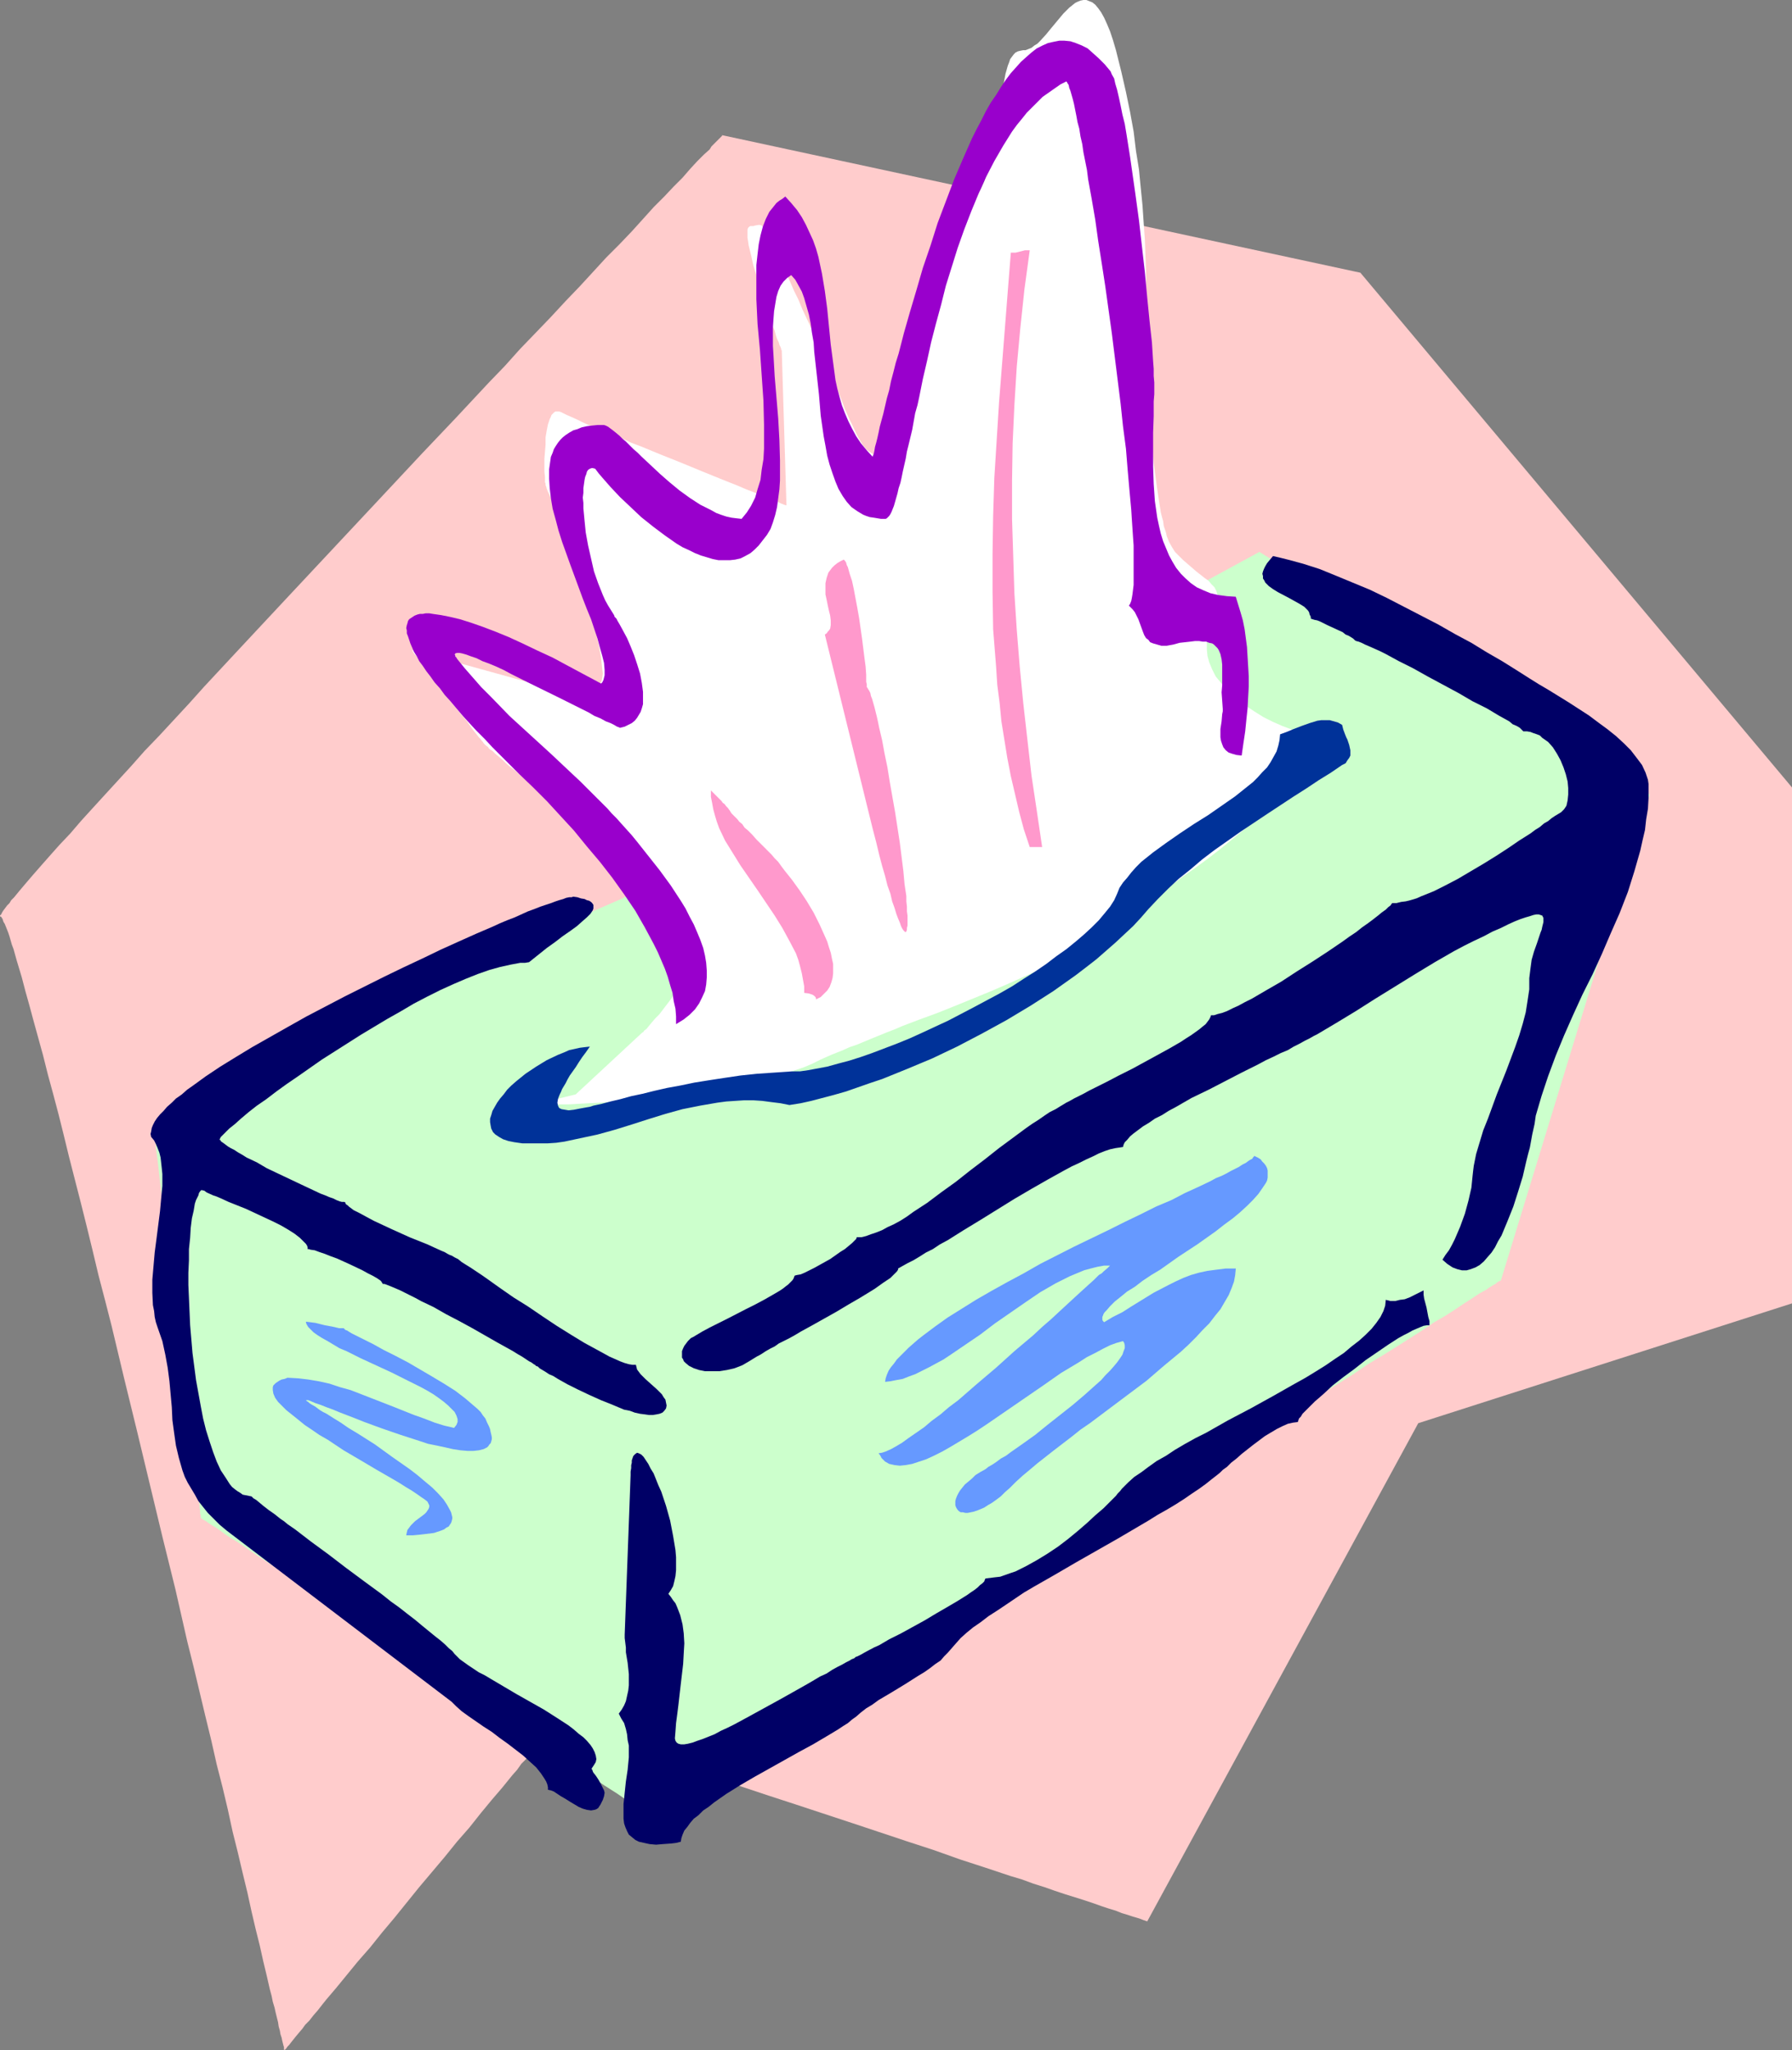
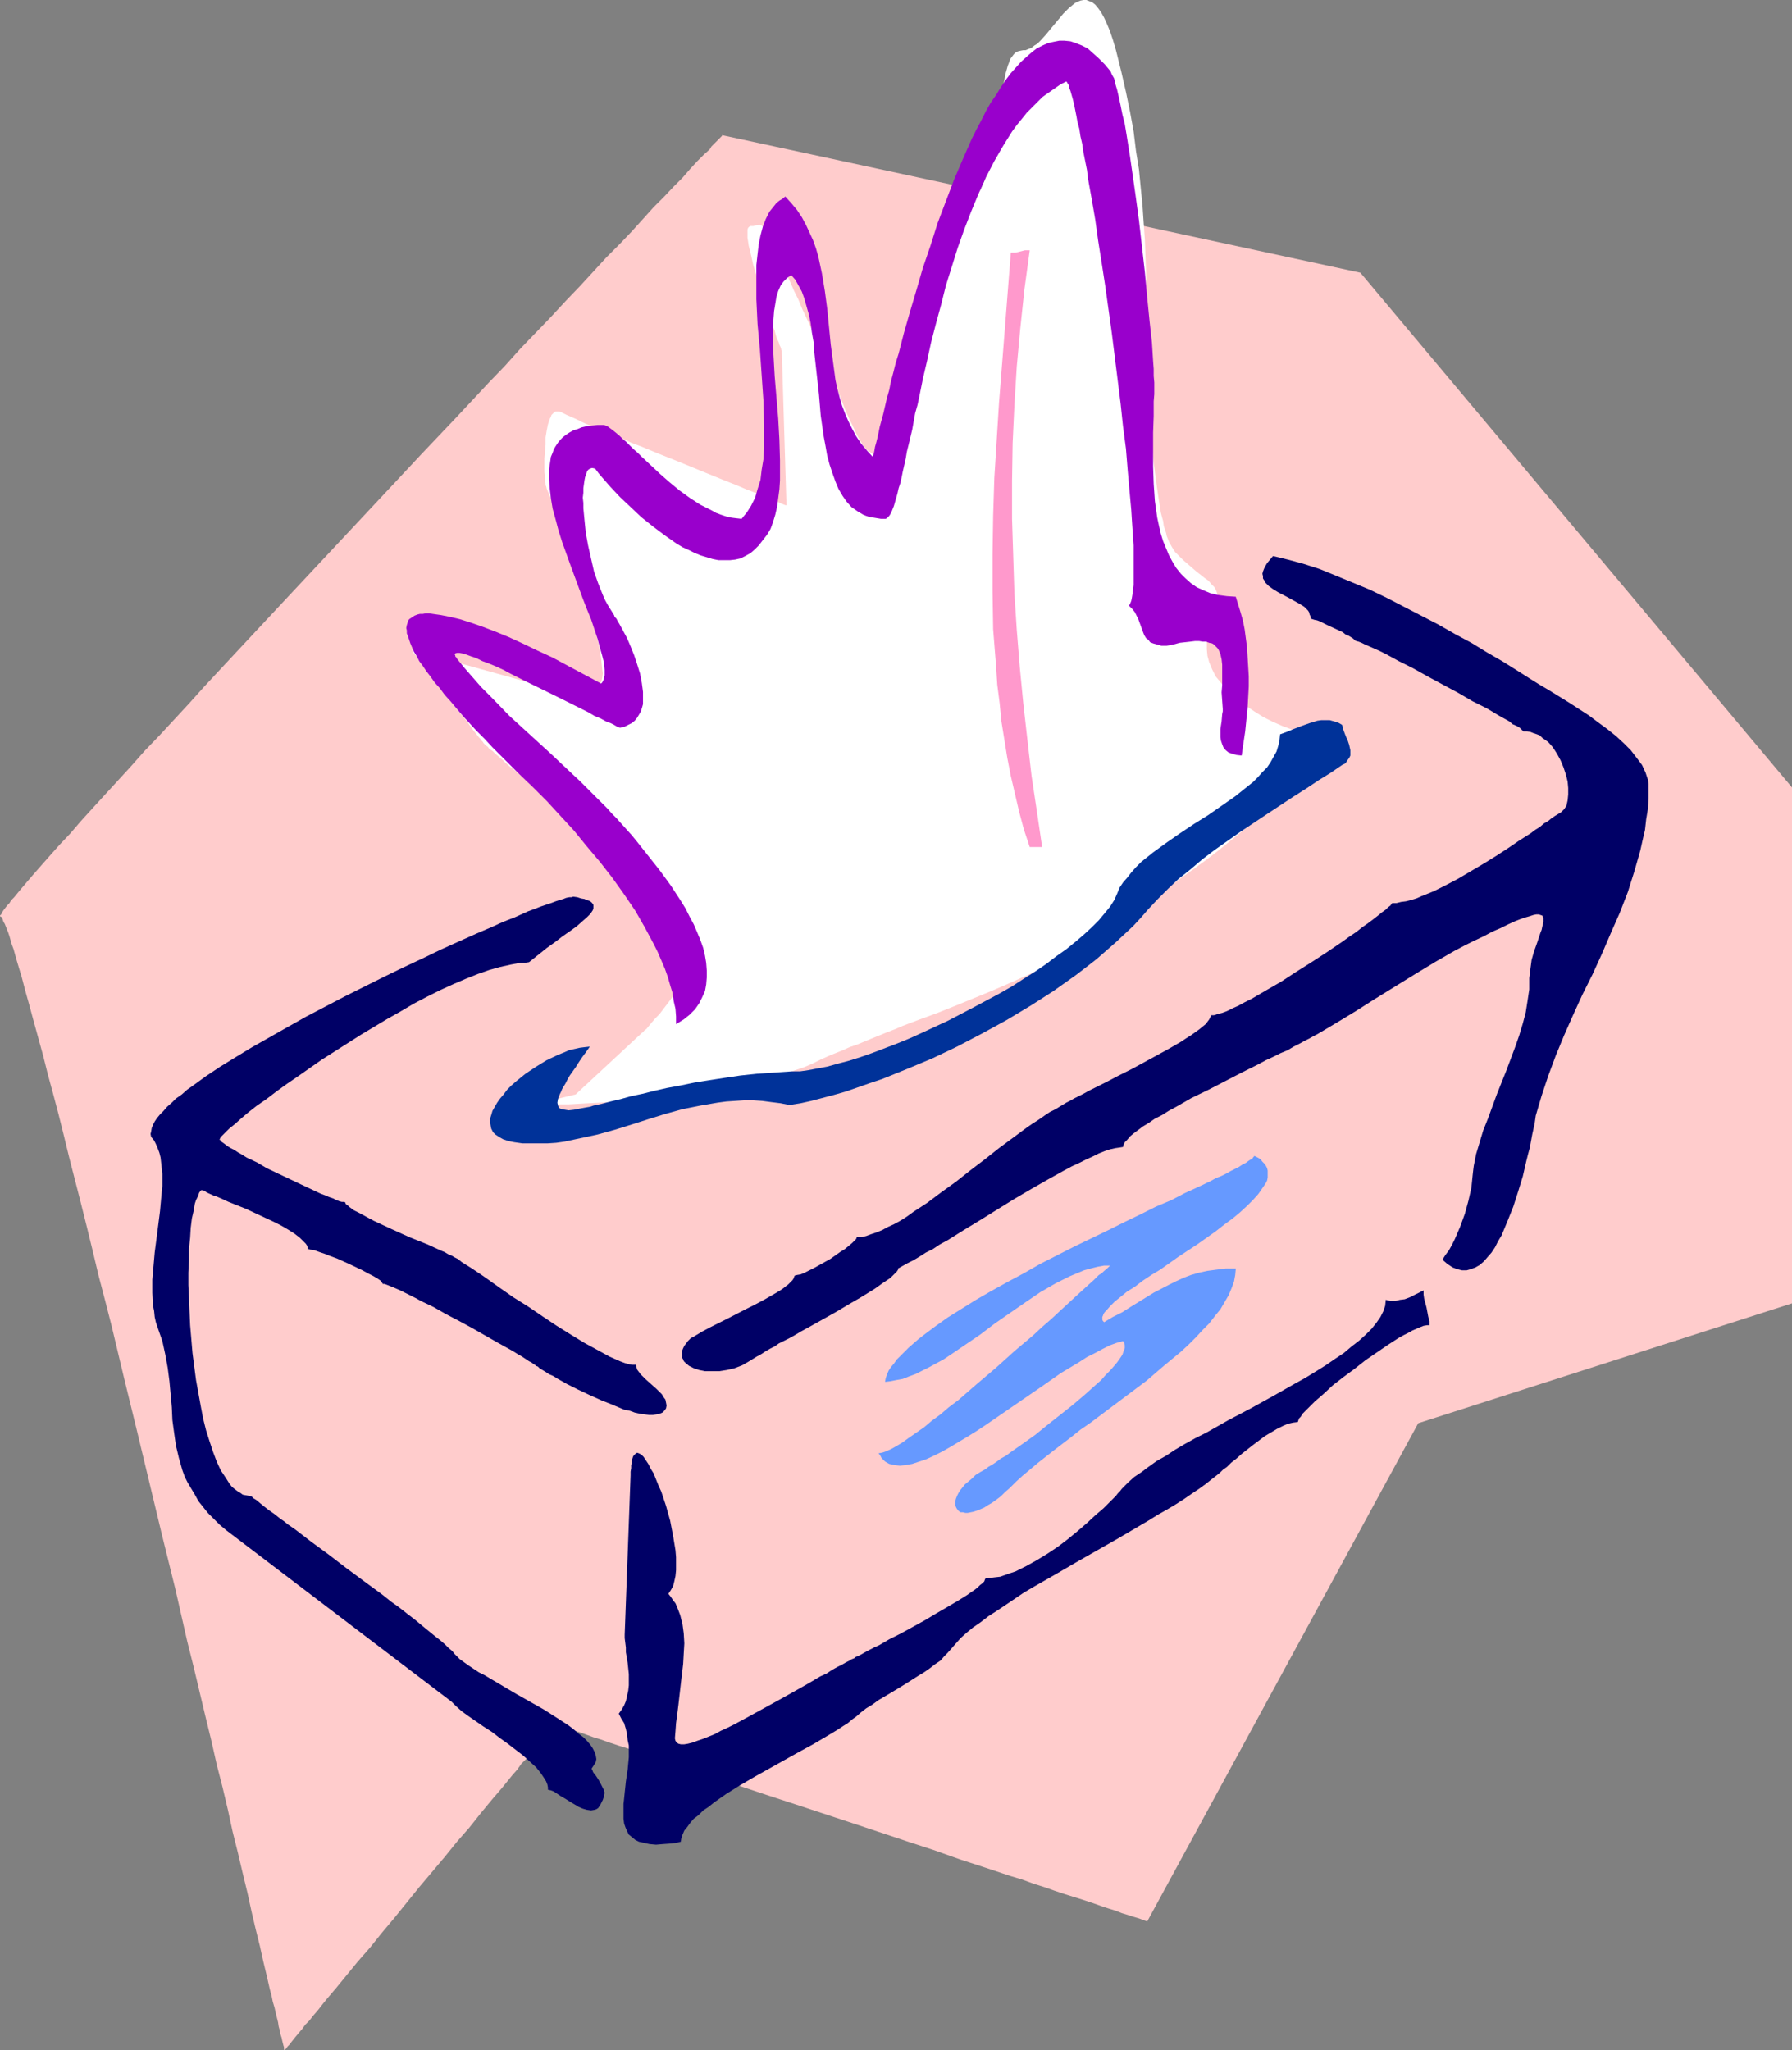
<svg xmlns="http://www.w3.org/2000/svg" xmlns:ns1="http://sodipodi.sourceforge.net/DTD/sodipodi-0.dtd" xmlns:ns2="http://www.inkscape.org/namespaces/inkscape" version="1.0" width="129.766mm" height="148.459mm" id="svg13" ns1:docname="Facial Tissue 3.wmf">
  <rect width="100%" height="100%" fill="#808080" stroke="none" />
  <ns1:namedview id="namedview13" pagecolor="#ffffff" bordercolor="#000000" borderopacity="0.25" ns2:showpageshadow="2" ns2:pageopacity="0.0" ns2:pagecheckerboard="0" ns2:deskcolor="#d1d1d1" ns2:document-units="mm" />
  <defs id="defs1">
    <pattern id="WMFhbasepattern" patternUnits="userSpaceOnUse" width="6" height="6" x="0" y="0" />
  </defs>
  <path style="fill:#ffcccc;fill-opacity:1;fill-rule:evenodd;stroke:none" d="m 197.637,36.998 v 0.162 l -0.162,0.162 -0.162,0.162 -0.162,0.162 -0.808,0.808 -0.485,0.485 -0.485,0.485 -0.646,0.646 -0.485,0.808 -1.616,1.454 -1.778,1.777 -1.939,2.1 -2.101,2.423 -2.424,2.423 -2.586,2.747 -2.909,2.908 -2.909,3.231 -3.07,3.393 -3.394,3.554 -3.555,3.554 -3.555,3.877 -3.717,4.039 -3.878,4.039 -4.04,4.362 -4.04,4.201 -4.363,4.524 -4.202,4.685 -4.363,4.524 -4.525,4.847 -4.525,4.847 -9.211,9.694 -9.211,9.855 -9.373,10.017 -9.373,10.017 -9.373,10.017 -9.05,9.694 -4.525,4.847 -4.363,4.685 -4.363,4.685 -4.202,4.685 -4.04,4.362 -4.04,4.362 -4.04,4.201 -3.717,4.201 -3.555,3.877 -3.555,3.877 -3.394,3.716 -3.232,3.554 -2.909,3.393 -2.909,3.07 -2.586,2.908 -2.424,2.747 -2.262,2.585 -1.939,2.262 -1.778,2.1 -1.454,1.777 -0.808,0.808 -0.485,0.808 -0.646,0.646 -0.485,0.646 -0.485,0.646 -0.323,0.485 -0.162,0.323 -0.162,0.323 L 0,250.583 v 0.162 l 0.162,0.162 h 0.162 l 0.162,0.323 0.162,0.162 0.162,0.485 0.162,0.485 0.323,0.485 0.323,0.808 0.323,0.808 0.323,0.808 0.323,0.969 0.323,1.131 0.323,1.131 0.485,1.292 0.808,2.908 0.485,1.616 0.97,3.231 0.97,3.716 1.131,4.039 1.131,4.201 1.293,4.685 1.293,4.685 1.293,5.17 1.454,5.332 1.454,5.493 1.454,5.816 1.454,5.978 1.616,6.301 1.616,6.301 1.616,6.462 1.616,6.624 1.616,6.786 1.778,6.786 1.778,6.947 3.394,14.217 3.555,14.541 6.949,28.92 3.555,14.379 3.232,14.217 1.778,7.109 1.616,6.786 1.616,6.786 1.616,6.624 1.454,6.462 1.616,6.301 1.454,6.139 1.293,5.978 1.454,5.816 1.293,5.493 1.293,5.332 1.131,5.17 1.131,4.847 1.131,4.524 0.97,4.362 0.97,4.039 0.808,3.554 0.485,1.777 0.323,1.616 0.485,1.616 0.323,1.454 0.323,1.292 0.323,1.292 0.162,1.131 0.323,1.131 0.162,0.969 0.323,0.969 0.162,0.808 0.162,0.646 0.162,0.646 0.162,0.485 v 0.323 0.323 l 0.162,0.162 v 0 0 l 0.162,-0.162 0.323,-0.323 0.323,-0.485 0.485,-0.485 0.485,-0.646 0.646,-0.808 0.646,-0.808 0.808,-0.969 0.97,-1.131 0.808,-1.131 1.131,-1.131 1.131,-1.454 1.131,-1.292 1.131,-1.454 1.293,-1.616 2.747,-3.231 2.909,-3.554 2.909,-3.554 3.394,-3.877 3.232,-4.039 3.394,-4.039 6.787,-8.401 6.949,-8.24 3.394,-4.201 3.394,-3.877 3.07,-3.877 3.07,-3.716 2.909,-3.393 2.747,-3.393 1.293,-1.454 1.131,-1.616 1.293,-1.292 0.97,-1.292 1.131,-1.292 0.97,-1.131 0.808,-0.969 0.808,-1.131 0.808,-0.808 0.485,-0.808 0.646,-0.646 0.485,-0.485 0.323,-0.485 0.162,-0.323 0.162,-0.162 h 0.162 0.162 l 0.323,0.162 0.485,0.162 0.808,0.162 0.97,0.485 1.131,0.323 1.454,0.485 1.616,0.485 1.778,0.646 1.778,0.646 2.101,0.646 2.262,0.808 2.424,0.808 2.586,0.808 2.586,0.808 2.747,0.969 2.909,0.969 3.07,0.969 3.232,1.131 3.07,0.969 3.394,1.131 3.394,1.131 6.949,2.423 7.272,2.423 7.434,2.423 15.19,5.008 15.029,5.008 7.434,2.423 7.272,2.585 6.949,2.262 3.394,1.131 3.394,1.131 3.232,0.969 3.07,1.131 3.07,0.969 2.747,0.969 2.909,0.969 2.586,0.808 2.586,0.808 2.424,0.808 2.262,0.808 1.939,0.646 2.101,0.646 1.616,0.646 1.616,0.485 1.454,0.485 1.131,0.323 0.97,0.323 0.808,0.323 0.485,0.162 0.485,0.162 v 0 L 388.163,389.527 490.455,356.729 V 215.524 L 372.326,74.642 Z" id="path1" />
-   <path style="fill:#ccffcc;fill-opacity:1;fill-rule:evenodd;stroke:none" d="m 170.326,245.898 -77.406,33.767 -50.581,31.02 v 0.162 0.162 0.485 0.485 l 0.162,0.646 0.162,0.808 v 0.808 l 0.162,0.969 0.162,1.292 0.162,1.131 0.162,1.454 0.162,1.454 0.162,1.454 0.162,1.616 0.485,3.554 0.485,3.877 0.485,4.039 0.485,4.362 0.485,4.524 0.646,4.685 0.646,4.685 1.131,9.855 1.131,9.694 0.646,4.847 0.485,4.685 0.646,4.524 0.485,4.201 0.485,4.201 0.485,3.877 0.323,3.393 0.162,1.616 0.323,1.616 0.162,1.454 0.162,1.292 0.162,1.292 0.162,1.131 0.162,0.969 v 0.808 l 0.162,0.808 v 0.646 l 0.162,0.485 v 0.485 0.162 0 l 0.162,0.162 0.162,0.162 0.485,0.323 0.646,0.323 0.646,0.485 0.97,0.646 1.131,0.646 1.131,0.808 1.293,0.969 1.454,0.969 1.616,0.969 1.778,1.131 1.778,1.292 1.939,1.292 1.939,1.292 2.262,1.454 2.101,1.454 2.424,1.616 2.424,1.454 2.424,1.616 5.01,3.554 5.333,3.393 5.494,3.716 5.656,3.716 11.635,7.593 11.474,7.755 5.656,3.716 5.494,3.716 5.333,3.554 5.171,3.393 2.424,1.616 2.424,1.454 2.262,1.616 2.262,1.454 2.101,1.454 2.101,1.292 1.939,1.292 1.778,1.131 1.778,1.131 1.616,1.131 1.293,0.969 1.454,0.808 1.131,0.808 1.131,0.808 0.808,0.485 0.808,0.485 0.646,0.485 0.323,0.323 0.323,0.162 h 0.162 v 0 l 0.162,-0.162 h 0.162 l 0.323,-0.323 0.323,-0.162 0.485,-0.323 0.485,-0.323 0.646,-0.323 0.646,-0.485 0.808,-0.323 1.616,-1.131 1.939,-1.292 2.262,-1.454 2.586,-1.616 2.747,-1.616 2.909,-1.939 3.232,-2.1 3.394,-2.1 3.717,-2.262 3.717,-2.423 4.04,-2.585 4.202,-2.585 4.202,-2.747 4.525,-2.908 4.686,-2.908 4.686,-2.908 4.848,-3.07 5.01,-3.231 5.01,-3.231 5.171,-3.231 5.171,-3.231 10.666,-6.786 10.666,-6.786 10.989,-6.947 10.827,-6.786 10.827,-6.786 10.504,-6.786 5.333,-3.393 5.171,-3.231 5.01,-3.07 4.848,-3.231 4.848,-3.07 4.848,-3.07 4.525,-2.908 4.525,-2.747 4.363,-2.747 4.04,-2.747 4.04,-2.423 3.878,-2.423 3.555,-2.262 3.555,-2.262 3.07,-2.1 3.07,-1.777 2.747,-1.777 2.424,-1.616 2.262,-1.454 1.939,-1.292 1.778,-0.969 0.646,-0.485 0.808,-0.485 0.485,-0.323 0.646,-0.323 0.323,-0.323 0.485,-0.323 0.323,-0.162 h 0.162 l 0.162,-0.162 v 0 l 40.723,-132.966 -106.817,-66.402 z" id="path2" />
  <path style="fill:#ffffff;fill-opacity:1;fill-rule:evenodd;stroke:none" d="m 157.56,299.536 18.261,-16.964 h 0.162 l 0.323,-0.485 0.646,-0.485 0.646,-0.808 0.808,-0.969 0.97,-1.131 1.131,-1.131 0.97,-1.292 2.101,-2.747 0.97,-1.454 0.808,-1.454 0.646,-1.292 0.646,-1.454 0.323,-1.131 0.162,-1.131 v -0.485 -0.808 l -0.323,-1.454 -0.485,-1.939 -0.485,-2.262 -0.646,-2.262 -0.97,-2.585 -0.97,-2.585 -0.97,-2.585 -1.293,-2.747 -1.454,-2.585 -1.454,-2.423 -1.616,-2.423 -1.778,-2.1 -1.778,-1.939 -0.97,-0.808 -0.97,-0.646 -1.131,-0.808 -0.97,-0.485 -1.131,-0.646 -1.131,-0.646 -1.293,-0.808 -1.293,-0.808 -2.747,-1.777 -2.909,-2.1 -3.07,-2.262 -2.909,-2.423 -5.979,-4.847 -2.909,-2.262 -2.586,-2.262 -1.293,-0.969 -1.131,-0.969 -0.97,-0.969 -0.97,-0.808 -0.97,-0.808 -0.808,-0.808 -0.808,-0.485 -0.485,-0.646 -0.485,-0.323 -0.323,-0.323 -0.162,-0.162 -0.162,-0.162 v 0 l -0.162,-0.323 -0.323,-0.323 -0.323,-0.485 -0.485,-0.485 -0.485,-0.646 -0.646,-0.808 -0.646,-0.808 -1.454,-2.1 -1.778,-2.1 -1.778,-2.262 -1.778,-2.423 -1.939,-2.262 -1.778,-2.423 -1.616,-2.1 -1.454,-1.939 -0.646,-0.969 -0.646,-0.808 -0.485,-0.646 -0.485,-0.485 -0.323,-0.485 -0.162,-0.323 -0.162,-0.323 h -0.162 l 40.885,11.309 v 0.162 l 0.323,0.162 0.485,0.162 0.485,0.323 0.646,0.323 0.808,0.323 0.808,0.162 0.97,0.162 0.808,0.162 0.97,-0.162 0.97,-0.162 0.97,-0.485 0.808,-0.485 0.808,-0.969 0.646,-1.131 0.646,-1.454 0.162,-0.808 0.162,-1.131 -0.162,-1.292 -0.162,-1.454 -0.162,-1.616 -0.323,-1.777 -0.323,-1.777 -0.485,-2.1 -0.485,-1.939 -0.646,-2.262 -1.293,-4.524 -1.454,-4.685 -1.616,-4.524 -1.454,-4.685 -1.616,-4.362 -0.808,-1.939 -0.646,-1.939 -0.646,-1.939 -0.646,-1.616 -0.646,-1.616 -0.485,-1.454 -0.485,-1.292 -0.485,-0.969 -0.323,-0.808 -0.162,-0.646 -0.162,-0.323 v -0.162 -0.323 l -0.162,-0.323 v -0.323 -1.131 l -0.162,-1.454 v -3.554 l 0.323,-3.877 v -1.939 l 0.323,-1.939 0.323,-1.616 0.485,-1.454 0.323,-0.646 0.162,-0.485 0.808,-0.808 0.323,-0.162 h 0.485 0.485 l 0.485,0.162 0.646,0.323 0.97,0.485 1.131,0.485 1.454,0.646 1.616,0.808 1.778,0.808 2.101,0.808 2.262,0.969 2.262,0.969 2.586,0.969 2.424,1.131 2.586,0.969 5.494,2.262 5.656,2.262 5.494,2.262 5.171,2.1 2.424,0.969 2.424,0.969 2.262,0.969 2.101,0.808 1.939,0.808 1.778,0.646 1.454,0.646 1.293,0.485 0.97,0.485 0.808,0.323 0.485,0.162 h 0.162 v 0 l -1.293,-42.491 h -0.162 v -0.323 l -0.162,-0.485 -0.323,-0.646 -0.162,-0.646 -0.485,-0.969 -0.323,-0.969 -0.323,-1.292 -0.485,-1.131 -0.485,-1.292 -0.97,-2.908 -0.97,-3.07 -1.939,-6.301 -0.97,-3.07 -0.646,-2.908 -0.323,-1.292 -0.323,-1.292 -0.162,-1.131 -0.162,-0.969 V 64.14 63.332 62.848 l 0.162,-0.485 0.323,-0.323 0.323,-0.162 h 0.808 l 0.485,-0.162 0.97,-0.162 h 0.323 l 0.485,0.162 0.485,0.485 0.162,0.323 0.323,0.485 0.323,0.485 0.323,0.646 0.323,0.646 0.485,0.808 0.485,0.969 0.485,1.131 0.646,1.292 0.646,1.292 0.646,1.454 0.808,1.777 0.808,1.777 0.97,2.1 0.97,2.262 1.131,2.262 1.131,2.747 1.293,2.747 1.293,2.747 1.131,2.908 1.131,2.423 1.131,2.585 0.97,2.262 0.808,2.262 0.97,2.1 0.808,1.939 0.808,1.939 0.646,1.616 0.646,1.777 0.646,1.454 0.646,1.454 0.646,1.292 1.131,2.423 0.485,0.969 0.485,0.808 0.485,0.808 0.485,0.808 0.97,1.131 1.131,0.808 0.97,0.646 1.293,0.162 1.293,-0.162 1.454,-0.323 0.808,-0.323 0.808,-0.485 0.646,-0.808 0.646,-0.808 0.646,-0.969 0.646,-1.131 0.646,-1.131 0.485,-1.292 1.131,-2.908 0.808,-3.07 0.808,-3.231 0.808,-3.393 0.646,-3.231 0.485,-3.07 0.323,-3.07 0.162,-1.292 0.162,-1.292 0.162,-1.131 0.162,-1.131 V 89.667 l 0.162,-0.808 0.162,-0.646 v -0.485 -0.162 -0.162 -0.646 -0.808 l 0.162,-0.969 0.162,-1.292 0.162,-1.616 0.485,-1.777 0.323,-2.1 0.646,-2.1 0.808,-2.423 0.808,-2.585 1.131,-2.747 1.293,-2.908 1.454,-2.908 1.778,-3.07 1.939,-3.231 0.97,-1.454 0.97,-1.777 0.808,-1.616 0.808,-1.777 1.293,-3.554 0.97,-3.554 0.808,-3.554 0.646,-3.554 0.485,-3.393 0.323,-3.393 0.485,-3.07 0.323,-2.747 0.485,-2.585 0.323,-1.131 0.323,-1.131 0.323,-0.808 0.323,-0.969 0.485,-0.646 0.485,-0.646 0.485,-0.485 0.646,-0.323 0.646,-0.162 0.808,-0.162 h 0.646 l 0.808,-0.323 0.808,-0.323 0.808,-0.646 0.808,-0.485 0.808,-0.808 1.616,-1.777 1.454,-1.777 1.616,-1.939 1.616,-1.939 1.616,-1.616 0.808,-0.646 0.808,-0.646 0.646,-0.323 0.808,-0.323 L 296.536,0 h 0.808 l 0.808,0.323 0.808,0.323 0.808,0.646 0.808,0.969 0.808,1.131 0.808,1.454 0.808,1.777 0.808,1.939 0.808,2.423 0.808,2.747 1.454,5.816 1.293,5.655 1.131,5.493 0.97,5.332 0.646,5.332 0.808,5.008 0.485,5.008 0.485,4.847 0.323,4.847 0.323,4.524 0.162,4.362 0.162,4.362 v 4.201 l 0.162,4.039 v 7.593 3.877 3.877 l 0.162,4.201 0.323,4.039 0.485,8.401 0.323,4.201 0.323,4.039 0.323,3.877 0.485,3.716 0.485,3.554 0.485,3.231 0.485,3.07 0.323,1.292 0.323,1.131 0.162,1.292 0.323,0.969 0.323,0.969 0.162,0.808 0.646,1.616 0.808,1.454 0.808,1.292 1.131,1.131 1.131,1.131 1.131,0.969 2.424,2.1 2.262,1.777 1.131,0.808 0.808,0.969 0.808,0.808 0.485,0.969 0.323,0.969 0.162,0.969 -0.162,1.131 -0.162,1.292 -0.323,1.131 -0.485,1.292 -0.97,2.747 -0.323,1.616 -0.323,1.454 -0.323,1.616 v 1.777 l 0.162,1.777 0.485,1.777 0.808,1.939 0.485,0.969 0.485,0.969 0.808,0.969 0.808,0.969 0.808,1.131 0.97,0.969 2.262,2.1 2.424,1.777 2.424,1.616 2.586,1.616 2.586,1.292 2.586,1.131 2.586,0.969 2.424,0.969 2.262,0.646 2.101,0.646 1.939,0.485 1.778,0.323 1.293,0.323 0.485,0.162 h 0.485 l 0.485,0.162 h 0.162 0.162 0.162 l -0.162,0.162 -0.162,0.162 -0.485,0.323 -0.485,0.485 -0.646,0.646 -0.646,0.646 -0.97,0.808 -0.97,0.969 -1.131,0.969 -1.131,1.131 -1.293,1.131 -1.293,1.292 -1.616,1.292 -1.454,1.292 -3.07,2.747 -3.555,3.07 -3.555,3.07 -7.272,5.978 -3.555,2.908 -3.555,2.747 -3.555,2.585 -1.616,1.131 -1.616,1.131 -1.454,1.131 -1.454,0.969 -1.293,0.808 -1.131,0.969 -1.131,0.808 -0.97,0.646 -1.778,1.454 -1.454,1.292 -1.454,1.131 -2.586,2.1 -1.293,1.131 -1.616,1.131 -1.616,1.131 -0.97,0.646 -1.131,0.646 -1.131,0.646 -1.131,0.808 -1.454,0.646 -1.454,0.808 -1.616,0.969 -1.616,0.808 -1.939,0.969 -1.939,1.131 -4.363,2.1 -4.686,2.1 -4.686,2.1 -4.848,2.1 -9.858,4.039 -4.848,1.939 -4.848,1.777 -4.686,1.777 -2.262,0.969 -2.101,0.808 -4.363,1.777 -3.878,1.616 -1.939,0.646 -1.778,0.808 -1.616,0.646 -1.616,0.646 -1.454,0.646 -1.454,0.646 -1.293,0.646 -0.97,0.485 -2.262,0.969 -2.424,0.808 -2.424,0.808 -2.586,0.646 -2.747,0.646 -2.747,0.485 -5.656,0.808 -5.333,0.808 -2.586,0.323 -2.586,0.323 -2.262,0.485 -2.101,0.323 -1.939,0.485 -1.778,0.485 -0.808,0.323 -0.97,0.162 -1.131,0.323 -1.131,0.162 -2.424,0.323 -2.747,0.323 -2.909,0.323 -3.07,0.162 -6.302,0.323 -2.909,0.162 -2.747,0.162 h -2.586 -2.262 -0.97 -3.555 z" id="path3" />
  <path style="fill:#9900cc;fill-opacity:1;fill-rule:evenodd;stroke:none" d="m 202.969,142.013 -1.454,-0.162 -1.293,-0.162 -1.454,-0.323 -1.454,-0.485 -1.293,-0.485 -1.454,-0.808 -2.909,-1.454 -2.747,-1.777 -2.909,-2.1 -2.747,-2.262 -2.586,-2.262 -2.586,-2.423 -2.424,-2.262 -1.131,-1.131 -1.131,-0.969 -0.97,-0.969 -1.131,-1.131 -0.97,-0.808 -0.808,-0.808 -0.97,-0.808 -0.808,-0.646 -0.646,-0.485 -0.646,-0.485 -0.646,-0.323 -0.485,-0.162 h -1.778 l -1.616,0.162 -1.293,0.162 -1.454,0.323 -1.131,0.485 -1.131,0.323 -1.131,0.646 -0.97,0.646 -0.808,0.646 -0.646,0.646 -0.646,0.808 -0.646,0.969 -0.485,0.808 -0.323,0.969 -0.485,1.131 -0.162,1.131 -0.323,2.262 v 2.585 l 0.162,2.585 0.323,2.747 0.485,2.908 0.808,2.908 0.808,3.07 0.97,3.07 2.262,6.301 2.262,6.139 1.131,3.07 1.131,2.908 1.131,2.747 0.97,2.908 0.808,2.423 0.646,2.423 0.646,2.262 0.485,1.939 0.162,1.939 v 1.454 l -0.162,0.646 -0.162,0.646 -0.323,0.646 -0.323,0.323 -4.525,-2.423 -4.525,-2.423 -4.202,-2.262 -4.202,-1.939 -4.04,-1.939 -3.878,-1.777 -3.555,-1.454 -3.394,-1.292 -3.232,-1.131 -3.07,-0.969 -2.747,-0.646 -2.424,-0.485 -2.262,-0.323 -0.97,-0.162 h -0.97 l -0.808,0.162 h -0.808 l -0.646,0.162 -0.808,0.323 -0.485,0.323 -0.485,0.323 -0.485,0.323 -0.323,0.485 -0.162,0.646 -0.162,0.485 -0.162,0.808 0.162,0.646 v 0.808 l 0.323,0.808 0.323,0.969 0.323,0.969 0.485,1.131 0.485,1.131 0.808,1.292 0.646,1.292 0.97,1.292 0.97,1.454 1.131,1.454 1.131,1.616 1.454,1.616 1.293,1.777 1.616,1.777 1.616,1.939 1.778,2.1 1.778,1.939 1.939,2.1 2.262,2.262 2.101,2.262 2.424,2.423 2.424,2.423 2.586,2.585 3.717,3.554 3.717,3.716 3.717,4.039 3.717,4.039 3.555,4.362 3.555,4.201 3.394,4.362 3.232,4.524 3.07,4.524 2.586,4.524 2.424,4.524 1.131,2.262 0.97,2.262 0.97,2.262 0.808,2.262 0.646,2.262 0.646,2.1 0.323,2.262 0.485,2.1 0.162,2.1 v 2.1 l 2.101,-1.292 1.616,-1.292 1.454,-1.454 1.131,-1.616 0.808,-1.616 0.808,-1.777 0.323,-1.777 0.162,-1.939 v -1.939 l -0.162,-2.1 -0.323,-1.939 -0.485,-2.1 -0.808,-2.262 -0.808,-1.939 -0.97,-2.262 -1.131,-2.1 -1.131,-2.262 -1.293,-2.1 -2.747,-4.201 -3.07,-4.201 -3.07,-3.877 -3.07,-3.877 -1.454,-1.777 -1.454,-1.616 -1.454,-1.616 -1.293,-1.454 -1.293,-1.292 -1.131,-1.292 -2.424,-2.423 -2.424,-2.423 -2.586,-2.585 -2.586,-2.423 -5.494,-5.17 -5.656,-5.17 -5.656,-5.17 -5.171,-5.332 -2.586,-2.585 -2.262,-2.585 -2.262,-2.585 -2.101,-2.585 -0.162,-0.323 -0.323,-0.323 v -0.323 l -0.162,-0.162 0.162,-0.323 0.485,-0.162 h 0.646 l 0.808,0.162 1.131,0.323 1.293,0.485 1.454,0.485 1.616,0.808 1.778,0.646 1.939,0.808 2.101,0.969 2.101,1.131 4.202,2.1 8.888,4.362 4.202,2.1 1.939,0.969 1.939,0.969 1.616,0.969 1.616,0.646 1.454,0.808 1.293,0.485 0.97,0.485 0.808,0.485 0.485,0.162 0.323,0.162 1.293,-0.323 0.97,-0.485 0.97,-0.485 0.808,-0.646 0.646,-0.808 0.485,-0.808 0.485,-0.808 0.323,-0.969 0.323,-1.131 v -0.969 -2.423 l -0.323,-2.423 -0.485,-2.585 -0.808,-2.585 -0.808,-2.423 -0.97,-2.423 -0.97,-2.262 -1.131,-2.1 -0.97,-1.777 -0.485,-0.808 -0.323,-0.646 -0.485,-0.485 -0.162,-0.485 -0.808,-1.292 -0.808,-1.292 -0.808,-1.454 -0.646,-1.454 -1.293,-3.231 -1.131,-3.231 -0.808,-3.554 -0.808,-3.554 -0.646,-3.554 -0.323,-3.231 -0.323,-3.393 v -1.454 l -0.162,-1.454 0.162,-1.292 v -1.292 l 0.162,-1.131 0.162,-1.131 0.162,-0.808 0.323,-0.808 0.162,-0.646 0.323,-0.485 0.485,-0.323 0.485,-0.162 h 0.323 l 0.646,0.162 0.97,1.292 0.97,1.131 2.262,2.585 2.586,2.747 2.909,2.747 2.909,2.747 3.232,2.585 3.232,2.423 3.232,2.262 1.616,0.969 1.778,0.808 1.616,0.808 1.616,0.646 1.616,0.485 1.616,0.485 1.616,0.323 h 1.616 1.454 l 1.454,-0.162 1.454,-0.323 1.293,-0.646 1.454,-0.808 1.131,-0.969 1.131,-1.131 1.131,-1.454 1.131,-1.454 0.97,-1.616 0.646,-1.777 0.646,-2.1 0.485,-2.1 0.323,-2.423 0.323,-2.423 0.162,-2.423 v -2.747 -2.747 l -0.162,-5.655 -0.323,-5.816 -0.485,-5.816 -0.485,-5.816 -0.323,-5.655 -0.162,-2.585 V 92.09 89.667 l 0.162,-2.423 0.162,-2.1 0.323,-1.939 0.323,-1.939 0.485,-1.616 0.646,-1.454 0.808,-1.131 0.97,-0.969 1.131,-0.808 1.131,1.292 0.808,1.454 0.97,1.777 0.646,1.777 0.646,2.262 0.646,2.262 0.485,2.423 0.323,2.423 0.485,2.747 0.162,2.585 0.646,5.816 0.646,5.816 0.485,5.816 0.808,5.655 0.485,2.585 0.485,2.747 0.646,2.423 0.808,2.423 0.808,2.262 0.808,1.939 1.131,1.939 1.131,1.616 1.293,1.454 1.616,1.131 1.616,0.969 0.808,0.323 0.97,0.323 1.131,0.162 0.97,0.162 0.97,0.162 h 1.293 l 0.323,-0.162 0.323,-0.323 0.323,-0.323 0.323,-0.485 0.323,-0.646 0.323,-0.808 0.323,-0.808 0.323,-1.131 0.323,-1.131 0.323,-1.131 0.323,-1.454 0.485,-1.454 0.323,-1.454 0.323,-1.616 0.808,-3.554 0.323,-1.939 0.485,-1.939 0.97,-4.039 0.808,-4.524 0.646,-2.262 0.485,-2.262 0.97,-4.847 1.131,-4.847 1.131,-5.17 1.293,-5.008 1.454,-5.332 1.293,-5.17 1.616,-5.17 1.616,-5.17 1.778,-5.008 1.939,-5.008 1.939,-4.685 2.101,-4.685 2.262,-4.362 2.424,-4.201 2.424,-3.877 1.293,-1.777 1.454,-1.777 1.293,-1.616 1.454,-1.454 2.909,-2.908 1.616,-1.131 1.616,-1.131 1.616,-1.131 1.616,-0.808 0.162,0.162 0.162,0.323 0.323,0.485 0.162,0.808 0.323,0.808 0.323,1.131 0.323,1.131 0.323,1.292 0.323,1.616 0.323,1.616 0.323,1.777 0.485,1.777 0.323,2.1 0.485,2.1 0.323,2.262 0.485,2.423 0.485,2.423 0.323,2.585 0.97,5.332 0.97,5.655 0.808,5.816 0.97,6.139 0.97,6.301 1.778,12.763 1.616,12.925 0.808,6.463 0.646,6.139 0.808,6.139 0.485,5.978 0.485,5.493 0.485,5.332 0.162,2.585 0.162,2.423 0.162,2.423 0.162,2.262 v 2.1 1.939 3.716 1.616 1.454 l -0.162,1.292 -0.162,1.292 -0.162,0.969 -0.162,0.808 -0.323,0.808 -0.323,0.485 0.97,0.969 0.646,0.808 0.485,0.969 0.485,0.969 0.646,1.777 0.646,1.777 0.323,0.808 0.485,0.808 0.646,0.485 0.485,0.646 0.808,0.323 1.131,0.323 1.131,0.323 h 1.454 l 1.778,-0.323 1.778,-0.485 1.454,-0.162 1.454,-0.162 1.293,-0.162 h 1.131 l 0.97,0.162 h 0.97 l 0.808,0.323 0.808,0.162 0.485,0.323 0.485,0.485 0.485,0.485 0.323,0.485 0.485,1.131 0.323,1.454 0.162,1.454 v 3.554 2.1 l -0.162,1.939 0.162,2.262 0.162,2.262 v 0.646 l -0.162,0.808 -0.162,1.939 -0.323,2.1 v 2.262 l 0.162,0.969 0.323,0.969 0.323,0.808 0.646,0.808 0.808,0.646 0.97,0.323 1.131,0.323 1.454,0.162 0.485,-3.393 0.485,-3.231 0.323,-3.231 0.323,-3.07 0.162,-3.07 0.162,-2.908 v -2.747 l -0.162,-2.747 -0.323,-5.332 -0.646,-4.847 -0.485,-2.423 -0.646,-2.262 -0.646,-2.1 -0.646,-2.1 -2.424,-0.162 -2.424,-0.323 -2.101,-0.485 -1.939,-0.808 -1.778,-0.808 -1.616,-1.131 -1.454,-1.292 -1.293,-1.292 -1.293,-1.616 -0.97,-1.616 -0.97,-1.777 -0.808,-1.939 -0.808,-1.939 -0.646,-2.1 -0.485,-2.1 -0.485,-2.262 -0.323,-2.262 -0.323,-2.262 -0.323,-4.685 -0.162,-4.685 v -4.847 -4.524 l 0.162,-4.524 v -2.1 -1.939 l 0.162,-1.939 v -1.777 -1.454 l -0.162,-1.777 v -1.939 l -0.162,-2.1 -0.162,-2.585 -0.162,-2.585 -0.323,-2.908 -0.323,-2.908 -0.323,-3.231 -0.323,-3.231 -0.646,-6.947 -0.808,-7.109 -0.808,-7.109 -0.97,-7.109 -0.97,-6.786 -0.485,-3.393 -0.485,-3.07 -0.485,-3.07 -0.485,-2.908 -0.646,-2.585 -0.485,-2.423 -0.485,-2.262 -0.485,-2.1 -0.485,-1.616 -0.323,-1.454 -0.646,-1.131 -0.323,-0.808 -1.616,-1.939 -1.616,-1.616 -1.616,-1.454 -1.454,-1.292 -1.616,-0.808 -1.616,-0.646 -1.454,-0.485 -1.616,-0.162 h -1.454 l -1.616,0.323 -1.454,0.323 -1.454,0.646 -1.616,0.808 -1.454,1.131 -1.293,1.131 -1.616,1.454 -1.293,1.454 -1.454,1.616 -1.454,1.939 -1.293,1.939 -1.293,2.1 -1.454,2.1 -1.293,2.262 -1.293,2.585 -1.293,2.423 -1.293,2.585 -2.424,5.493 -2.424,5.655 -2.262,5.978 -2.262,5.978 -1.939,6.139 -2.101,6.139 -1.778,6.139 -1.778,5.978 -1.616,5.655 -1.454,5.655 -0.808,2.585 -0.646,2.585 -0.646,2.423 -0.485,2.423 -0.646,2.262 -0.485,2.1 -0.485,2.1 -0.485,1.777 -0.485,1.777 -0.323,1.616 -0.323,1.454 -0.323,1.292 -0.323,1.131 -0.162,0.969 -0.162,0.808 -0.162,0.485 -0.162,0.323 v 0.162 l -1.616,-1.777 -1.616,-1.939 -1.293,-1.939 -1.131,-2.1 -0.97,-1.939 -0.97,-2.262 -0.808,-2.1 -0.646,-2.262 -0.646,-2.423 -0.485,-2.262 -0.646,-4.847 -0.646,-4.847 -0.97,-9.855 -0.646,-4.847 -0.808,-4.847 -0.485,-2.262 -0.485,-2.262 -0.646,-2.262 -0.808,-2.262 -0.97,-2.1 -0.97,-2.1 -1.131,-2.1 -1.293,-1.939 -1.616,-1.939 -1.616,-1.777 -0.808,0.646 -0.808,0.485 -0.808,0.646 -0.646,0.808 -1.293,1.616 -0.97,1.939 -0.808,2.1 -0.646,2.423 -0.485,2.423 -0.323,2.747 -0.323,2.908 v 3.07 3.07 3.231 l 0.323,6.786 0.646,6.947 0.97,14.056 0.162,6.624 v 3.231 3.231 l -0.162,2.908 -0.485,2.908 -0.323,2.747 -0.808,2.585 -0.646,2.262 -1.131,2.262 -1.131,1.777 z" id="path4" />
-   <path style="fill:#ff99cc;fill-opacity:1;fill-rule:evenodd;stroke:none" d="m 237.229,188.058 v -0.808 l -0.162,-0.646 v -1.939 l -0.162,-2.262 -0.323,-2.423 -0.323,-2.585 -0.323,-2.585 -0.808,-5.655 -0.485,-2.747 -0.485,-2.585 -0.485,-2.585 -0.485,-2.262 -0.646,-1.939 -0.485,-1.777 -0.323,-0.646 -0.162,-0.646 -0.323,-0.485 -0.323,-0.323 -0.97,0.485 -0.808,0.485 -0.808,0.646 -0.646,0.646 -0.485,0.646 -0.485,0.646 -0.485,1.454 -0.323,1.454 v 1.454 1.616 l 0.323,1.454 0.323,1.616 0.323,1.454 0.323,1.292 0.162,1.292 v 1.292 l -0.162,0.969 -0.323,0.485 -0.323,0.323 -0.323,0.485 -0.485,0.323 13.09,53.154 0.97,3.716 0.808,3.393 0.808,3.07 0.808,2.747 0.646,2.585 0.808,2.262 0.485,2.1 0.646,1.777 0.485,1.616 0.485,1.292 0.485,1.131 0.323,0.969 0.323,0.646 0.323,0.485 0.323,0.323 0.162,0.162 h 0.162 l 0.162,-0.162 0.162,-0.485 v -0.485 l 0.162,-0.646 v -0.808 -0.969 -0.969 l -0.162,-1.131 v -1.292 l -0.162,-1.454 v -1.454 l -0.485,-3.231 -0.323,-3.554 -0.485,-3.877 -0.485,-3.877 -1.293,-8.401 -1.454,-8.24 -0.646,-4.039 -0.808,-3.877 -0.646,-3.554 -0.808,-3.393 -0.323,-1.616 -0.323,-1.454 -0.323,-1.292 -0.323,-1.292 -0.323,-1.131 -0.323,-1.131 -0.323,-0.808 -0.162,-0.808 -0.323,-0.646 -0.323,-0.485 -0.162,-0.323 z" id="path5" />
  <path style="fill:#ff99cc;fill-opacity:1;fill-rule:evenodd;stroke:none" d="m 281.83,68.502 h -1.293 l -1.293,0.323 -1.293,0.323 h -1.293 l -0.808,10.178 -0.808,10.34 -1.616,20.518 -0.646,10.34 -0.646,10.34 -0.323,10.34 -0.162,10.34 v 10.34 l 0.162,10.34 0.808,10.178 0.323,5.008 0.646,5.008 0.485,5.008 0.808,5.008 0.808,5.008 0.97,5.008 1.131,4.847 1.131,4.847 1.293,4.847 1.616,4.847 h 3.394 l -1.454,-9.855 -1.454,-9.694 -1.131,-9.855 -1.131,-10.017 -0.97,-10.017 -0.808,-10.017 -0.646,-10.017 -0.323,-10.178 -0.323,-10.178 v -10.34 l 0.162,-10.34 0.485,-10.502 0.646,-10.502 0.97,-10.502 1.131,-10.663 z" id="path6" />
-   <path style="fill:#ff99cc;fill-opacity:1;fill-rule:evenodd;stroke:none" d="m 209.757,232.488 -1.454,-1.454 -1.293,-1.292 -1.131,-1.292 -1.131,-1.131 -0.97,-0.808 -0.646,-0.969 -0.808,-0.646 -0.485,-0.646 -0.485,-0.485 -0.485,-0.485 -0.323,-0.323 -0.323,-0.323 -0.323,-0.485 -0.162,-0.323 -0.162,-0.162 -0.323,-0.485 -0.162,-0.162 -0.323,-0.323 -0.485,-0.646 -0.485,-0.323 -0.323,-0.485 -0.646,-0.646 -0.646,-0.646 -0.808,-0.808 -0.808,-0.808 v 1.777 l 0.323,1.616 0.323,1.777 0.485,1.777 0.485,1.616 0.646,1.777 1.616,3.393 2.101,3.393 2.101,3.393 4.686,6.786 4.686,6.947 2.101,3.393 1.939,3.554 1.778,3.393 0.646,1.777 0.485,1.777 0.485,1.939 0.323,1.777 0.323,1.777 v 1.777 l 1.293,0.162 0.97,0.323 0.485,0.323 0.323,0.323 0.162,0.323 v 0.323 l 1.293,-0.646 0.97,-0.969 0.808,-0.808 0.646,-0.969 0.485,-1.292 0.323,-1.131 0.162,-1.292 v -1.292 -1.292 l -0.323,-1.454 -0.323,-1.616 -0.485,-1.454 -0.485,-1.616 -0.646,-1.454 -1.454,-3.231 -1.616,-3.231 -1.939,-3.231 -1.939,-2.908 -2.101,-2.908 -1.939,-2.423 -0.97,-1.292 -0.808,-1.131 -0.97,-0.969 -0.808,-0.969 -0.808,-0.808 z" id="path7" />
  <path style="fill:#003299;fill-opacity:1;fill-rule:evenodd;stroke:none" d="m 216.705,293.236 -4.686,0.323 -4.848,0.323 -4.525,0.485 -4.363,0.646 -4.202,0.646 -4.04,0.646 -3.878,0.808 -3.555,0.646 -3.555,0.808 -3.232,0.808 -3.07,0.646 -2.909,0.808 -2.747,0.646 -2.424,0.646 -2.262,0.485 -0.97,0.323 -0.97,0.162 -1.778,0.323 -1.616,0.323 -1.454,0.162 -0.97,-0.162 -0.97,-0.162 -0.646,-0.323 -0.323,-0.646 -0.162,-0.808 0.162,-0.969 0.162,-0.485 0.323,-0.808 0.323,-0.646 0.323,-0.808 0.485,-0.808 0.485,-0.808 0.485,-0.969 0.646,-1.131 0.808,-1.131 0.808,-1.131 0.808,-1.292 0.97,-1.454 0.97,-1.292 1.131,-1.616 -1.454,0.162 -1.293,0.162 -1.454,0.323 -1.454,0.323 -1.454,0.646 -1.616,0.646 -3.07,1.454 -2.909,1.777 -2.909,1.939 -2.586,2.1 -1.293,1.131 -1.131,1.131 -0.97,1.292 -0.97,1.131 -0.808,1.131 -0.646,1.131 -0.646,1.131 -0.323,1.131 -0.323,0.969 v 0.969 l 0.162,0.969 0.162,0.808 0.485,0.969 0.646,0.646 0.97,0.646 1.131,0.646 1.454,0.485 1.616,0.323 2.262,0.323 h 2.262 2.262 2.262 l 2.424,-0.162 2.262,-0.323 4.525,-0.969 4.525,-0.969 4.686,-1.292 4.686,-1.454 4.525,-1.454 4.686,-1.454 4.686,-1.292 4.848,-0.969 4.686,-0.808 2.424,-0.323 2.424,-0.162 2.424,-0.162 h 2.586 l 2.424,0.162 2.424,0.323 2.586,0.323 2.424,0.485 3.07,-0.485 2.909,-0.646 3.07,-0.808 3.07,-0.808 3.394,-0.969 3.232,-1.131 3.232,-1.131 3.394,-1.131 6.787,-2.747 6.949,-2.908 6.787,-3.231 6.787,-3.554 6.787,-3.716 6.464,-3.877 6.302,-4.039 6.141,-4.362 2.747,-2.1 2.909,-2.262 2.586,-2.262 2.586,-2.262 2.424,-2.262 2.424,-2.262 2.101,-2.262 2.101,-2.423 2.586,-2.747 2.747,-2.747 2.909,-2.747 3.232,-2.585 3.232,-2.747 3.394,-2.585 7.11,-5.008 7.272,-4.847 7.11,-4.685 3.555,-2.262 3.394,-2.262 3.394,-2.1 3.07,-2.1 0.97,-0.485 0.485,-0.808 0.485,-0.646 0.323,-0.646 v -0.808 -0.646 l -0.323,-1.454 -0.485,-1.454 -0.323,-0.646 -0.323,-0.808 -0.485,-1.292 -0.162,-0.646 -0.162,-0.646 -1.131,-0.646 -1.131,-0.323 -1.131,-0.323 h -1.131 -1.131 l -1.131,0.162 -2.101,0.646 -2.262,0.808 -2.101,0.808 -1.939,0.808 -1.778,0.646 -0.162,1.616 -0.323,1.454 -0.485,1.616 -0.808,1.454 -0.808,1.454 -0.97,1.454 -1.293,1.292 -1.293,1.454 -1.293,1.292 -1.616,1.292 -3.232,2.585 -3.717,2.585 -3.717,2.585 -3.878,2.423 -3.878,2.585 -3.717,2.585 -3.555,2.585 -1.616,1.292 -1.616,1.292 -1.454,1.454 -1.293,1.454 -1.131,1.454 -1.131,1.292 -0.97,1.454 -0.646,1.616 -0.808,1.777 -1.131,1.777 -1.454,1.777 -1.616,1.939 -1.939,1.939 -2.101,1.939 -2.262,1.939 -2.586,2.1 -2.747,1.939 -2.747,2.1 -3.07,2.1 -3.07,1.939 -3.232,2.1 -3.394,1.939 -6.949,3.716 -7.11,3.716 -6.949,3.231 -3.555,1.616 -3.555,1.454 -3.394,1.292 -3.394,1.292 -3.232,1.131 -3.07,0.969 -3.07,0.808 -2.909,0.808 -2.586,0.485 -2.586,0.485 -2.262,0.323 z" id="path8" />
  <path style="fill:#000066;fill-opacity:1;fill-rule:evenodd;stroke:none" d="m 144.793,263.346 2.424,-1.939 2.424,-1.939 2.262,-1.616 2.101,-1.616 2.101,-1.454 1.778,-1.292 1.454,-1.292 1.293,-1.131 0.485,-0.485 0.485,-0.485 0.323,-0.485 0.323,-0.485 0.162,-0.485 v -0.323 -0.485 -0.162 l -0.323,-0.485 -0.323,-0.323 -0.485,-0.323 -0.646,-0.162 -0.646,-0.323 -0.97,-0.162 -0.97,-0.323 -1.131,-0.162 -0.485,0.162 h -0.646 l -0.808,0.162 -0.808,0.323 -1.131,0.323 -0.97,0.323 -1.293,0.485 -1.454,0.485 -1.454,0.485 -1.616,0.646 -1.778,0.646 -1.778,0.808 -1.778,0.808 -2.101,0.808 -1.939,0.808 -2.101,0.969 -4.525,1.939 -4.686,2.1 -5.01,2.262 -5.01,2.423 -5.171,2.423 -5.333,2.585 -10.666,5.332 -10.504,5.493 -5.171,2.908 -4.848,2.747 -4.848,2.747 -4.525,2.747 -4.202,2.585 -1.939,1.292 -1.939,1.292 -1.778,1.292 -1.778,1.292 -1.616,1.131 -1.454,1.292 -1.616,1.131 -1.131,1.131 -1.293,1.131 -0.97,1.131 -0.97,0.969 -0.808,0.969 -0.646,0.969 -0.485,0.969 -0.323,0.808 -0.162,0.969 -0.162,0.646 0.162,0.808 0.808,0.969 0.485,0.969 0.485,1.131 0.485,1.292 0.323,1.292 0.162,1.454 0.162,1.454 0.162,1.616 v 3.231 l -0.323,3.393 -0.323,3.554 -0.97,7.593 -0.485,3.716 -0.323,3.716 -0.323,3.716 v 3.554 l 0.162,3.393 0.323,1.616 0.162,1.616 0.323,1.454 0.485,1.454 1.293,3.716 0.808,3.716 0.646,3.554 0.485,3.716 0.646,7.109 0.162,3.554 0.485,3.554 0.485,3.393 0.808,3.393 0.97,3.393 0.646,1.777 0.808,1.616 0.97,1.616 0.97,1.616 0.97,1.777 1.293,1.616 1.293,1.616 1.616,1.616 1.616,1.616 1.939,1.616 61.57,46.853 1.293,1.292 1.454,1.292 1.778,1.292 2.101,1.454 2.101,1.454 2.262,1.454 2.101,1.616 2.262,1.616 2.101,1.616 2.101,1.616 1.778,1.616 1.778,1.616 1.293,1.616 0.97,1.454 0.485,0.808 0.323,0.808 0.162,0.808 v 0.646 l 0.808,0.162 0.808,0.323 0.97,0.646 0.97,0.646 1.131,0.646 1.293,0.808 2.424,1.454 1.131,0.485 1.131,0.323 1.131,0.162 0.97,-0.162 0.485,-0.162 0.485,-0.323 0.323,-0.485 0.323,-0.485 0.323,-0.646 0.323,-0.646 0.323,-0.969 0.162,-0.969 -0.162,-0.646 -0.485,-0.969 -0.485,-0.969 -0.646,-1.131 -0.646,-0.969 -0.646,-0.808 -0.162,-0.323 -0.162,-0.485 -0.162,-0.162 v -0.162 l 0.646,-0.969 0.485,-0.808 0.162,-0.808 -0.162,-0.969 -0.323,-0.969 -0.485,-0.969 -0.646,-0.969 -0.97,-1.131 -0.97,-0.969 -1.293,-0.969 -1.293,-1.131 -1.454,-1.131 -3.232,-2.1 -3.555,-2.262 -7.434,-4.201 -3.555,-2.1 -3.555,-2.1 -1.616,-0.969 -1.616,-0.808 -1.454,-0.969 -1.454,-0.969 -1.131,-0.808 -1.131,-0.808 -0.808,-0.808 -0.646,-0.646 -0.646,-0.808 -0.97,-0.808 -0.97,-0.969 -1.293,-1.131 -1.454,-1.131 -1.778,-1.454 -1.778,-1.454 -1.939,-1.616 -2.101,-1.616 -2.262,-1.777 -2.262,-1.616 -2.424,-1.939 -4.848,-3.554 -5.01,-3.716 -4.848,-3.716 -4.848,-3.554 -2.101,-1.616 -2.101,-1.616 -2.101,-1.454 -0.97,-0.808 -0.97,-0.646 -1.616,-1.292 -1.616,-1.131 -1.454,-1.131 -0.97,-0.808 -0.97,-0.808 -0.808,-0.485 -0.323,-0.323 -0.162,-0.162 v 0 l -0.808,-0.162 -0.808,-0.162 -0.808,-0.162 -0.646,-0.485 -0.808,-0.485 -0.646,-0.485 -0.808,-0.646 -0.646,-0.808 -1.131,-1.777 -1.293,-1.939 -1.131,-2.423 -0.97,-2.585 -0.97,-2.908 -0.97,-3.07 -0.808,-3.231 -0.646,-3.393 -0.646,-3.554 -0.646,-3.554 -0.485,-3.716 -0.485,-3.716 -0.646,-7.593 -0.162,-3.716 -0.162,-3.716 -0.162,-3.554 v -3.393 l 0.162,-3.393 v -3.07 l 0.323,-3.07 0.162,-2.747 0.323,-2.585 0.485,-2.1 0.323,-1.939 0.323,-0.969 0.323,-0.646 0.323,-0.646 0.162,-0.646 0.323,-0.485 0.323,-0.323 0.808,0.162 0.646,0.485 1.778,0.808 0.97,0.323 1.131,0.485 2.101,0.969 2.424,0.969 2.424,0.969 4.848,2.262 2.424,1.131 2.262,1.131 1.939,1.131 1.778,1.131 1.454,1.131 0.646,0.646 0.485,0.485 0.485,0.485 0.323,0.485 0.162,0.485 v 0.485 h 0.323 l 0.485,0.162 1.131,0.162 1.293,0.485 1.454,0.485 1.616,0.646 1.778,0.646 3.555,1.616 3.394,1.616 1.454,0.808 1.293,0.646 1.131,0.646 0.97,0.646 0.323,0.323 0.162,0.323 0.162,0.162 v 0.162 h 0.485 l 0.485,0.162 0.808,0.323 0.808,0.323 1.131,0.485 1.131,0.485 1.293,0.646 1.293,0.646 1.616,0.808 1.454,0.808 3.394,1.616 3.394,1.939 3.717,1.939 3.555,1.939 3.394,1.939 3.394,1.939 1.454,0.808 1.454,0.808 1.454,0.808 1.293,0.808 1.131,0.646 0.97,0.646 0.97,0.646 0.646,0.323 0.646,0.485 0.323,0.162 0.323,0.323 0.485,0.162 0.485,0.485 0.808,0.485 0.808,0.485 0.97,0.646 1.131,0.485 1.293,0.808 2.586,1.454 2.909,1.454 3.07,1.454 3.232,1.454 3.232,1.292 3.07,1.292 1.616,0.323 1.293,0.485 1.454,0.323 1.293,0.162 1.131,0.162 h 1.131 l 0.97,-0.162 0.808,-0.162 0.808,-0.323 0.485,-0.485 0.485,-0.646 0.162,-0.808 -0.162,-0.808 -0.162,-0.808 -0.485,-0.646 -0.485,-0.808 -1.454,-1.454 -1.454,-1.292 -1.616,-1.454 -1.293,-1.292 -0.485,-0.646 -0.485,-0.646 -0.162,-0.646 -0.162,-0.646 h -0.97 l -0.97,-0.162 -1.131,-0.323 -1.293,-0.485 -1.454,-0.646 -1.454,-0.646 -1.454,-0.808 -1.778,-0.969 -1.778,-0.969 -1.778,-0.969 -3.717,-2.262 -3.878,-2.423 -3.878,-2.585 -4.04,-2.747 -3.878,-2.423 -3.717,-2.585 -3.394,-2.423 -1.616,-1.131 -1.454,-0.969 -1.454,-0.969 -1.293,-0.808 -1.293,-0.808 -0.97,-0.808 -0.97,-0.485 -0.808,-0.485 -0.485,-0.162 -0.646,-0.323 -0.808,-0.485 -0.808,-0.323 -1.778,-0.808 -2.101,-0.969 -2.424,-0.969 -2.424,-0.969 -5.01,-2.262 -2.424,-1.131 -2.424,-1.131 -2.101,-1.131 -1.778,-0.969 -0.97,-0.485 -0.646,-0.323 -0.646,-0.485 -0.646,-0.485 -0.323,-0.323 -0.485,-0.323 -0.162,-0.323 v -0.162 l -0.323,-0.162 h -0.646 l -0.646,-0.162 -0.808,-0.323 -0.97,-0.485 -0.97,-0.323 -1.131,-0.485 -1.293,-0.485 -2.747,-1.292 -2.747,-1.292 -6.141,-2.908 -3.07,-1.454 -2.747,-1.616 -2.747,-1.292 -1.293,-0.808 -1.131,-0.646 -0.97,-0.646 -0.97,-0.485 -0.808,-0.485 -0.646,-0.485 -0.646,-0.485 -0.485,-0.323 -0.162,-0.162 -0.162,-0.323 h -0.162 v 0 -0.162 l 0.162,-0.323 0.162,-0.323 0.323,-0.323 0.323,-0.323 0.485,-0.485 0.646,-0.646 0.485,-0.485 0.808,-0.646 0.808,-0.646 1.616,-1.454 2.101,-1.777 2.262,-1.777 2.586,-1.777 2.747,-2.1 2.909,-2.1 3.07,-2.1 3.232,-2.262 3.232,-2.262 3.555,-2.262 7.11,-4.524 7.272,-4.362 3.717,-2.1 3.555,-2.1 3.717,-1.939 3.555,-1.777 3.555,-1.616 3.394,-1.454 3.232,-1.292 3.232,-1.131 2.909,-0.808 2.909,-0.646 2.586,-0.485 h 1.293 z" id="path9" />
-   <path style="fill:#6699ff;fill-opacity:1;fill-rule:evenodd;stroke:none" d="m 132.835,388.234 -0.646,-0.808 -0.646,-0.969 -0.808,-0.808 -1.131,-0.969 -1.131,-0.969 -1.131,-0.969 -2.747,-2.1 -3.07,-1.939 -3.232,-1.939 -6.626,-3.877 -3.394,-1.777 -3.232,-1.616 -1.454,-0.808 -1.454,-0.808 -1.293,-0.646 -1.293,-0.646 -1.293,-0.646 -0.97,-0.485 -0.97,-0.485 -0.808,-0.485 -0.485,-0.323 -0.485,-0.162 -0.323,-0.323 -0.162,-0.162 h -1.293 l -1.293,-0.323 -2.586,-0.485 -2.586,-0.646 -1.293,-0.162 -1.293,-0.162 0.162,0.646 0.485,0.808 0.646,0.646 0.808,0.808 1.131,0.808 1.293,0.808 1.454,0.808 1.616,0.969 1.616,0.969 1.939,0.808 3.878,1.939 4.202,1.939 4.202,1.939 4.202,2.1 3.878,1.939 1.778,0.969 1.616,0.969 1.616,1.131 1.293,0.969 1.131,0.969 0.97,0.969 0.808,0.808 0.485,0.969 0.323,0.969 v 0.808 l -0.323,0.808 -0.646,0.808 -2.747,-0.646 -2.586,-0.808 -2.909,-1.131 -2.747,-0.969 -5.656,-2.262 -5.818,-2.262 -5.818,-2.262 -2.909,-0.808 -2.909,-0.969 -2.909,-0.646 -2.909,-0.485 -2.747,-0.323 -2.909,-0.162 -0.808,0.323 -0.808,0.162 -0.646,0.323 -0.485,0.323 -0.485,0.323 -0.323,0.323 -0.323,0.323 -0.162,0.485 v 0.485 0.323 l 0.162,0.969 0.485,1.131 0.808,1.131 1.131,1.131 1.131,1.131 1.616,1.292 1.616,1.292 1.778,1.454 1.939,1.292 2.101,1.454 2.262,1.292 4.363,2.908 4.686,2.747 4.363,2.585 4.202,2.423 1.939,1.131 1.778,1.131 1.616,0.969 1.454,0.969 1.131,0.808 0.97,0.646 0.808,0.646 0.323,0.646 0.162,0.323 v 0.485 l -0.162,0.485 -0.323,0.485 -0.323,0.485 -0.485,0.485 -1.293,0.969 -1.293,0.969 -1.131,1.131 -0.485,0.646 -0.485,0.646 -0.162,0.646 -0.162,0.808 h 1.778 l 1.778,-0.162 1.454,-0.162 1.293,-0.162 1.293,-0.162 0.97,-0.323 0.97,-0.323 0.808,-0.323 0.646,-0.485 0.646,-0.323 0.323,-0.485 0.323,-0.485 0.162,-0.485 0.162,-0.646 v -0.485 l -0.162,-0.646 -0.162,-0.646 -0.323,-0.646 -0.808,-1.454 -0.97,-1.454 -1.454,-1.616 -1.616,-1.616 -1.939,-1.616 -2.101,-1.777 -2.101,-1.616 -4.848,-3.393 -4.686,-3.393 -4.848,-3.07 -2.424,-1.454 -2.101,-1.454 -2.101,-1.292 -1.778,-1.131 -0.97,-0.485 -0.808,-0.485 -1.293,-0.969 -1.131,-0.646 -0.485,-0.323 -0.323,-0.323 -0.323,-0.162 -0.162,-0.162 -0.162,-0.162 v 0 h 0.646 l 0.808,0.323 1.131,0.485 1.454,0.485 1.616,0.646 1.778,0.646 1.939,0.808 2.101,0.808 2.101,0.808 2.424,0.969 4.848,1.777 5.171,1.777 5.01,1.616 2.424,0.808 2.424,0.485 2.262,0.485 2.101,0.485 2.101,0.323 1.939,0.162 h 1.616 l 1.454,-0.162 1.293,-0.323 0.97,-0.485 0.323,-0.323 0.323,-0.485 0.323,-0.323 0.162,-0.485 0.162,-0.646 v -0.485 l -0.162,-0.808 -0.162,-0.646 -0.162,-0.808 -0.323,-0.808 -0.485,-0.969 z" id="path10" />
  <path style="fill:#6699ff;fill-opacity:1;fill-rule:evenodd;stroke:none" d="m 343.238,316.339 v 0.162 l -0.323,0.323 -0.162,0.323 -0.646,0.323 -0.485,0.323 -0.646,0.485 -0.97,0.485 -0.97,0.646 -0.97,0.485 -1.293,0.646 -1.131,0.646 -1.293,0.646 -1.616,0.646 -1.454,0.808 -3.394,1.616 -3.555,1.616 -3.717,1.939 -4.202,1.777 -4.202,2.1 -4.363,2.1 -4.525,2.262 -9.373,4.524 -9.211,4.685 -4.525,2.585 -4.525,2.423 -4.363,2.423 -4.202,2.423 -3.878,2.423 -3.878,2.423 -3.394,2.423 -3.232,2.423 -1.454,1.131 -1.293,1.131 -1.293,1.131 -1.131,1.131 -1.131,1.131 -0.97,0.969 -0.808,1.131 -0.808,0.969 -0.646,0.969 -0.485,1.131 -0.323,0.969 -0.162,0.969 1.454,-0.162 1.616,-0.323 1.778,-0.323 1.616,-0.646 1.778,-0.646 1.939,-0.969 1.939,-0.969 1.778,-0.969 2.101,-1.131 1.939,-1.292 4.04,-2.747 4.04,-2.747 4.04,-3.07 4.202,-2.908 4.202,-2.908 4.04,-2.747 4.202,-2.423 1.939,-0.969 1.939,-0.969 1.939,-0.808 1.939,-0.808 1.778,-0.485 1.939,-0.485 1.778,-0.323 h 1.616 l -0.646,0.646 -1.131,0.969 -0.485,0.485 -0.808,0.485 -1.293,1.292 -1.616,1.454 -1.778,1.616 -1.939,1.777 -2.101,1.939 -2.101,1.939 -2.262,2.1 -2.424,2.1 -2.424,2.262 -5.171,4.362 -5.01,4.524 -5.333,4.524 -5.01,4.362 -2.586,1.939 -2.262,1.939 -2.424,1.777 -2.101,1.777 -2.101,1.454 -2.101,1.454 -1.778,1.292 -1.616,0.969 -1.454,0.808 -1.454,0.646 -0.97,0.323 -0.97,0.162 0.485,0.646 0.323,0.646 0.485,0.485 0.485,0.485 1.131,0.646 1.454,0.323 1.454,0.162 1.616,-0.162 1.778,-0.323 1.939,-0.646 1.939,-0.646 2.101,-0.969 2.262,-1.131 2.262,-1.292 2.424,-1.454 2.424,-1.454 2.586,-1.616 2.424,-1.616 5.171,-3.554 10.342,-7.109 4.848,-3.393 2.424,-1.454 2.424,-1.454 2.262,-1.454 2.262,-1.131 2.101,-1.131 1.939,-0.969 1.778,-0.646 1.778,-0.485 0.323,0.485 0.162,0.646 v 0.808 l -0.323,0.808 -0.323,0.969 -0.646,0.969 -0.808,1.131 -0.808,0.969 -1.131,1.292 -1.293,1.292 -1.131,1.292 -1.454,1.292 -3.07,2.747 -3.232,2.747 -6.949,5.493 -3.394,2.747 -3.394,2.423 -1.616,1.131 -1.616,1.131 -1.293,0.969 -1.454,0.808 -1.293,0.969 -0.97,0.646 -1.131,0.646 -0.808,0.646 -1.454,0.808 -1.293,0.808 -0.97,0.969 -0.97,0.808 -0.97,0.808 -0.646,0.808 -0.646,0.808 -0.485,0.808 -0.323,0.646 -0.323,0.808 -0.162,0.646 v 0.485 0.646 l 0.162,0.485 0.162,0.323 0.323,0.485 0.323,0.323 0.485,0.323 h 0.646 l 0.646,0.162 h 0.646 l 0.808,-0.162 0.808,-0.162 0.97,-0.323 0.808,-0.323 1.131,-0.485 0.97,-0.646 1.131,-0.646 1.131,-0.808 1.293,-0.969 1.131,-1.131 1.293,-1.131 1.778,-1.777 1.778,-1.616 1.939,-1.616 2.101,-1.777 2.262,-1.777 2.262,-1.777 4.848,-3.716 2.424,-1.939 2.586,-1.777 5.171,-3.877 5.171,-3.877 5.171,-3.877 4.686,-4.039 4.686,-3.877 2.101,-1.939 2.101,-2.1 1.778,-1.939 1.778,-1.777 1.616,-2.1 1.454,-1.777 1.131,-1.939 1.131,-1.939 0.808,-1.939 0.646,-1.777 0.323,-1.777 0.162,-1.777 h -2.747 l -2.586,0.323 -2.424,0.323 -2.262,0.485 -2.262,0.646 -2.101,0.808 -2.101,0.969 -1.939,0.969 -4.04,2.1 -2.101,1.292 -2.101,1.292 -2.101,1.292 -2.262,1.454 -2.586,1.292 -2.424,1.454 -0.323,-0.323 -0.162,-0.323 v -0.323 -0.485 l 0.162,-0.323 0.162,-0.485 0.323,-0.485 0.485,-0.485 0.97,-1.131 1.293,-1.292 1.616,-1.292 1.778,-1.454 2.101,-1.292 2.101,-1.616 2.424,-1.616 2.424,-1.454 5.01,-3.554 5.171,-3.393 5.01,-3.554 2.262,-1.777 2.424,-1.777 1.939,-1.616 1.939,-1.777 1.616,-1.616 1.454,-1.616 1.131,-1.616 0.97,-1.454 0.323,-0.646 0.162,-0.808 v -0.646 -0.646 -0.646 l -0.162,-0.646 -0.323,-0.646 -0.485,-0.646 -0.485,-0.485 -0.485,-0.646 -0.808,-0.485 z" id="path11" />
  <path style="fill:#000066;fill-opacity:1;fill-rule:evenodd;stroke:none" d="m 259.368,452.374 1.131,-1.292 1.131,-1.292 1.293,-1.454 1.616,-1.454 1.778,-1.454 2.101,-1.454 2.101,-1.616 2.262,-1.454 2.424,-1.616 5.01,-3.393 2.747,-1.616 5.656,-3.231 5.818,-3.393 11.635,-6.624 5.494,-3.231 2.747,-1.616 2.586,-1.616 2.586,-1.454 2.424,-1.454 2.262,-1.454 2.101,-1.454 1.939,-1.292 1.778,-1.292 1.616,-1.292 1.454,-1.131 0.808,-0.646 0.808,-0.808 1.131,-0.808 1.131,-1.131 1.454,-1.131 1.454,-1.292 3.07,-2.423 3.232,-2.423 1.616,-0.969 1.616,-0.969 1.616,-0.808 1.454,-0.646 1.454,-0.323 1.293,-0.162 0.162,-0.485 0.162,-0.485 0.485,-0.485 0.485,-0.808 0.646,-0.646 0.808,-0.808 0.97,-0.969 0.97,-0.969 1.131,-0.969 1.293,-1.131 2.424,-2.262 2.909,-2.262 3.07,-2.262 3.07,-2.423 3.07,-2.1 3.07,-2.1 2.747,-1.777 1.454,-0.808 1.293,-0.646 1.131,-0.646 1.131,-0.485 1.131,-0.485 0.808,-0.323 0.97,-0.162 h 0.646 v -1.131 l -0.323,-1.131 -0.485,-2.585 -0.646,-2.423 -0.162,-1.131 v -1.131 l -2.586,1.292 -1.293,0.646 -1.293,0.485 -1.293,0.162 -1.293,0.323 h -1.293 l -1.293,-0.323 -0.162,1.616 -0.485,1.454 -0.808,1.616 -1.131,1.616 -1.293,1.616 -1.616,1.616 -1.778,1.616 -2.101,1.616 -2.101,1.777 -2.424,1.616 -2.586,1.777 -2.586,1.616 -2.909,1.777 -2.909,1.616 -5.979,3.393 -6.141,3.393 -6.141,3.231 -5.979,3.393 -2.909,1.454 -2.909,1.616 -2.747,1.616 -2.424,1.616 -2.586,1.454 -2.262,1.616 -1.939,1.454 -1.939,1.292 -1.616,1.454 -1.454,1.454 -0.323,0.323 -0.485,0.646 -0.646,0.646 -0.485,0.646 -0.808,0.808 -0.808,0.808 -1.778,1.777 -2.262,1.939 -2.262,2.1 -2.424,2.1 -2.747,2.262 -2.747,2.1 -2.909,1.939 -2.909,1.777 -2.909,1.616 -2.909,1.454 -1.454,0.485 -2.747,0.969 -1.454,0.162 -1.293,0.162 -1.293,0.162 -0.162,0.323 -0.162,0.485 -0.485,0.485 -0.646,0.485 -0.646,0.646 -0.808,0.646 -0.97,0.646 -1.131,0.808 -1.293,0.808 -1.293,0.808 -2.747,1.616 -3.07,1.777 -3.232,1.939 -6.464,3.554 -3.232,1.616 -2.747,1.616 -1.454,0.646 -2.424,1.292 -1.131,0.646 -0.97,0.485 -0.485,0.162 -0.323,0.323 -0.808,0.323 -0.485,0.323 -0.97,0.485 -1.131,0.646 -1.293,0.646 -1.454,0.808 -1.454,0.969 -1.778,0.808 -1.616,0.969 -1.939,1.131 -3.717,2.1 -4.04,2.262 -8.242,4.524 -3.878,2.1 -1.939,0.969 -1.778,0.808 -1.778,0.969 -1.616,0.646 -1.616,0.646 -1.454,0.485 -1.293,0.485 -1.293,0.323 -0.97,0.162 h -0.97 l -0.646,-0.162 -0.485,-0.323 -0.323,-0.485 -0.162,-0.646 0.162,-1.939 0.162,-2.262 0.323,-2.423 0.323,-2.585 0.646,-5.655 0.646,-5.493 0.162,-2.908 0.162,-2.747 -0.162,-2.747 -0.323,-2.423 -0.646,-2.585 -0.808,-2.1 -0.485,-1.131 -0.646,-0.808 -0.646,-0.969 -0.646,-0.808 0.646,-0.969 0.646,-1.131 0.323,-1.292 0.323,-1.454 0.162,-1.616 v -1.616 -1.939 l -0.162,-1.939 -0.323,-1.939 -0.323,-1.939 -0.808,-4.201 -1.131,-4.039 -1.293,-3.877 -0.808,-1.777 -0.646,-1.616 -0.646,-1.616 -0.808,-1.292 -0.646,-1.292 -0.646,-0.969 -0.646,-0.969 -0.646,-0.646 -0.646,-0.323 -0.485,-0.162 -0.485,0.323 -0.485,0.485 -0.162,0.323 -0.162,0.485 -0.162,0.485 v 0.646 l -0.162,0.646 v 0.808 l -0.162,0.969 v 0.969 l -1.616,43.622 v 0.969 l 0.162,1.292 0.162,1.292 v 1.292 l 0.485,2.908 0.323,3.07 v 3.07 l -0.162,1.454 -0.323,1.454 -0.323,1.454 -0.485,1.131 -0.646,1.131 -0.808,1.131 0.646,1.292 0.808,1.292 0.485,1.616 0.323,1.454 0.162,1.616 0.323,1.454 v 3.231 l -0.323,3.393 -0.485,3.231 -0.323,3.07 -0.162,1.616 -0.162,1.454 v 1.454 1.292 1.292 l 0.162,1.292 0.323,0.969 0.485,1.131 0.485,0.969 0.808,0.646 0.97,0.808 0.97,0.485 1.454,0.323 1.454,0.323 1.778,0.162 1.939,-0.162 2.262,-0.162 1.293,-0.162 1.293,-0.323 0.162,-0.969 0.323,-0.969 0.485,-1.131 0.808,-0.969 0.808,-1.131 0.97,-1.131 1.293,-0.969 1.293,-1.292 1.454,-0.969 1.616,-1.292 1.616,-1.131 1.616,-1.131 3.878,-2.423 3.878,-2.262 8.08,-4.524 4.04,-2.262 3.878,-2.1 3.555,-2.1 1.616,-0.969 1.616,-0.969 1.454,-0.969 1.293,-0.808 1.131,-0.969 1.131,-0.808 1.293,-1.131 1.454,-1.131 1.616,-0.969 1.778,-1.292 3.555,-2.1 3.717,-2.262 3.555,-2.262 1.616,-0.969 1.616,-1.131 1.454,-1.131 1.454,-0.969 0.97,-1.131 z" id="path12" />
  <path style="fill:#000066;fill-opacity:1;fill-rule:evenodd;stroke:none" d="m 245.793,347.197 1.131,-0.646 1.454,-0.808 1.616,-0.808 1.616,-0.969 1.778,-1.131 1.939,-0.969 1.939,-1.292 2.101,-1.131 4.363,-2.747 4.525,-2.747 9.373,-5.816 4.686,-2.747 4.525,-2.585 4.363,-2.423 2.101,-1.131 2.101,-0.969 1.939,-0.969 1.778,-0.808 1.616,-0.808 1.616,-0.646 1.454,-0.485 1.454,-0.323 1.131,-0.162 0.97,-0.162 0.162,-0.646 0.323,-0.646 0.646,-0.646 0.808,-0.969 0.97,-0.808 1.293,-0.969 1.293,-0.969 1.616,-0.969 1.616,-1.131 1.939,-0.969 1.778,-1.131 2.101,-1.131 4.202,-2.423 4.686,-2.262 9.05,-4.685 4.525,-2.262 2.101,-1.131 2.101,-0.969 1.939,-0.969 1.939,-0.808 1.616,-0.969 1.616,-0.808 1.454,-0.808 1.293,-0.646 1.131,-0.646 0.97,-0.485 5.171,-3.07 5.333,-3.231 5.333,-3.393 5.494,-3.393 5.494,-3.393 5.333,-3.231 5.333,-3.07 2.747,-1.454 2.586,-1.292 2.747,-1.292 2.424,-1.292 2.262,-0.969 1.939,-0.969 1.778,-0.808 1.616,-0.646 1.454,-0.485 1.131,-0.323 0.97,-0.323 0.808,-0.162 h 0.646 l 0.485,0.162 0.485,0.162 0.162,0.323 0.162,0.323 v 0.485 0.646 l -0.162,0.646 -0.162,0.646 -0.162,0.808 -0.323,0.808 -0.323,0.969 -0.646,1.939 -0.808,2.262 -0.646,2.262 -0.323,2.423 -0.323,2.585 v 3.07 l -0.485,3.231 -0.485,3.07 -0.808,3.07 -0.97,3.231 -1.131,3.231 -2.424,6.462 -2.586,6.462 -2.424,6.624 -1.293,3.231 -0.97,3.231 -0.97,3.231 -0.646,3.231 -0.162,1.292 -0.162,1.454 -0.162,1.616 -0.162,1.616 -0.808,3.554 -0.97,3.554 -1.293,3.554 -1.454,3.393 -0.808,1.616 -0.808,1.454 -0.97,1.292 -0.808,1.292 1.293,1.131 1.454,0.969 1.293,0.485 1.293,0.323 h 1.293 l 1.131,-0.323 1.293,-0.485 1.131,-0.646 1.131,-0.969 0.97,-1.131 1.131,-1.292 0.97,-1.454 0.808,-1.616 0.97,-1.616 0.808,-1.939 0.808,-1.939 1.616,-4.039 1.293,-4.039 1.293,-4.201 0.97,-4.201 0.485,-1.939 0.485,-1.777 0.323,-1.777 0.323,-1.777 0.323,-1.454 0.323,-1.454 0.162,-1.131 0.162,-1.131 0.808,-2.747 0.808,-2.747 1.778,-5.332 2.101,-5.655 2.262,-5.493 2.424,-5.493 2.586,-5.655 2.747,-5.493 2.586,-5.655 2.424,-5.655 2.424,-5.493 2.262,-5.816 1.778,-5.655 1.616,-5.655 0.646,-2.908 0.646,-2.747 0.323,-2.908 0.485,-2.908 0.162,-2.908 v -2.908 -0.969 l -0.162,-1.131 -0.323,-0.969 -0.323,-0.969 -0.97,-2.1 -1.454,-1.939 -1.616,-2.1 -1.939,-1.939 -2.101,-1.939 -2.424,-1.939 -2.424,-1.777 -2.586,-1.939 -5.494,-3.554 -5.494,-3.393 -2.747,-1.616 -2.586,-1.616 -3.555,-2.262 -3.878,-2.423 -4.202,-2.423 -4.202,-2.585 -4.525,-2.423 -4.525,-2.585 -9.373,-4.847 -4.686,-2.423 -4.686,-2.262 -4.686,-1.939 -4.686,-1.939 -4.363,-1.777 -4.525,-1.454 -4.202,-1.131 -1.939,-0.485 -2.101,-0.485 -0.808,0.969 -0.808,0.969 -0.485,0.808 -0.323,0.646 -0.323,0.808 -0.162,0.646 0.162,0.646 v 0.646 l 0.323,0.485 0.323,0.646 0.97,0.969 1.131,0.808 1.293,0.808 3.07,1.616 1.454,0.808 1.454,0.808 1.293,0.808 0.97,0.969 0.323,0.485 0.162,0.646 0.323,0.646 v 0.485 l 0.485,0.162 0.485,0.162 0.808,0.162 0.808,0.323 1.939,0.969 2.101,0.969 2.101,0.969 0.808,0.646 0.808,0.323 0.808,0.485 0.485,0.323 0.323,0.323 0.162,0.162 0.323,0.162 0.646,0.162 0.808,0.323 0.97,0.485 1.131,0.485 1.454,0.646 1.454,0.646 1.616,0.808 1.778,0.969 1.778,0.969 3.878,1.939 4.04,2.262 8.403,4.524 3.878,2.262 1.939,0.969 1.939,0.969 1.616,0.969 1.616,0.969 1.454,0.808 1.454,0.808 0.97,0.808 1.131,0.485 0.808,0.485 0.485,0.485 0.323,0.323 0.162,0.162 h 0.97 l 0.97,0.162 0.808,0.323 0.97,0.323 0.808,0.323 0.646,0.646 1.616,1.131 1.293,1.454 1.131,1.777 0.97,1.777 0.808,1.939 0.646,1.939 0.485,1.939 0.162,1.777 v 1.777 l -0.162,1.616 -0.323,1.454 -0.323,0.485 -0.323,0.485 -0.485,0.485 -0.323,0.323 -0.808,0.485 -0.808,0.485 -0.97,0.646 -0.97,0.808 -1.131,0.646 -1.131,0.969 -1.293,0.808 -1.293,0.969 -3.07,1.939 -3.07,2.1 -3.232,2.1 -3.394,2.1 -3.555,2.1 -3.555,2.1 -3.394,1.777 -3.232,1.616 -3.232,1.292 -1.454,0.646 -1.616,0.485 -1.293,0.323 -1.293,0.162 -1.293,0.323 h -1.131 l -0.162,0.162 -0.323,0.485 -0.646,0.485 -0.646,0.646 -1.131,0.808 -0.97,0.808 -1.454,1.131 -1.293,0.969 -1.616,1.131 -1.616,1.292 -1.939,1.292 -1.778,1.292 -4.04,2.747 -4.202,2.747 -4.363,2.747 -4.202,2.747 -4.202,2.423 -1.939,1.131 -1.939,1.131 -1.939,0.969 -1.778,0.969 -1.454,0.646 -1.616,0.808 -1.293,0.485 -1.293,0.323 -0.97,0.323 h -0.808 l -0.162,0.485 -0.323,0.646 -0.485,0.646 -0.485,0.646 -0.808,0.646 -0.97,0.808 -1.131,0.808 -1.131,0.808 -1.293,0.808 -1.454,0.969 -3.07,1.777 -3.232,1.777 -3.555,1.939 -3.555,1.939 -3.555,1.777 -3.394,1.777 -3.232,1.616 -1.616,0.808 -1.454,0.808 -1.293,0.646 -1.293,0.646 -1.131,0.646 -0.97,0.485 -0.808,0.485 -0.808,0.485 -1.293,0.808 -1.616,0.808 -1.454,0.969 -1.616,1.131 -1.778,1.131 -1.616,1.131 -3.717,2.747 -3.717,2.747 -3.878,3.07 -4.04,3.07 -3.878,3.07 -4.04,2.908 -3.878,2.908 -3.717,2.423 -1.778,1.292 -1.778,1.131 -1.778,0.969 -1.778,0.808 -1.454,0.808 -1.616,0.646 -1.454,0.485 -1.293,0.485 -1.293,0.323 h -1.293 l -0.162,0.485 -0.485,0.485 -0.646,0.646 -0.97,0.808 -0.97,0.808 -1.293,0.808 -2.747,1.939 -2.909,1.616 -1.454,0.808 -1.293,0.646 -1.293,0.646 -1.131,0.485 -0.97,0.162 -0.646,0.162 -0.162,0.323 -0.162,0.485 -0.323,0.485 -0.485,0.485 -0.646,0.646 -0.646,0.485 -0.808,0.646 -0.97,0.646 -1.939,1.131 -2.262,1.292 -2.424,1.292 -2.586,1.292 -5.01,2.585 -2.586,1.292 -2.262,1.131 -2.101,1.131 -1.616,0.969 -0.808,0.485 -0.646,0.323 -0.485,0.485 -0.323,0.323 -0.485,0.646 -0.485,0.646 -0.323,0.646 -0.323,0.808 v 0.485 0.646 0.646 l 0.323,0.485 0.162,0.485 0.485,0.485 0.97,0.808 1.293,0.646 1.454,0.485 1.616,0.323 h 1.939 1.939 l 2.101,-0.323 2.101,-0.485 2.101,-0.808 1.939,-1.131 2.101,-1.292 0.646,-0.323 0.808,-0.485 0.97,-0.646 1.131,-0.646 1.293,-0.646 1.131,-0.808 2.909,-1.454 1.454,-0.808 1.616,-0.969 3.232,-1.777 6.626,-3.716 3.232,-1.939 3.07,-1.777 2.909,-1.777 1.293,-0.808 1.131,-0.808 1.131,-0.808 0.97,-0.646 0.97,-0.646 0.646,-0.646 0.646,-0.646 0.485,-0.485 0.323,-0.485 z" id="path13" />
</svg>